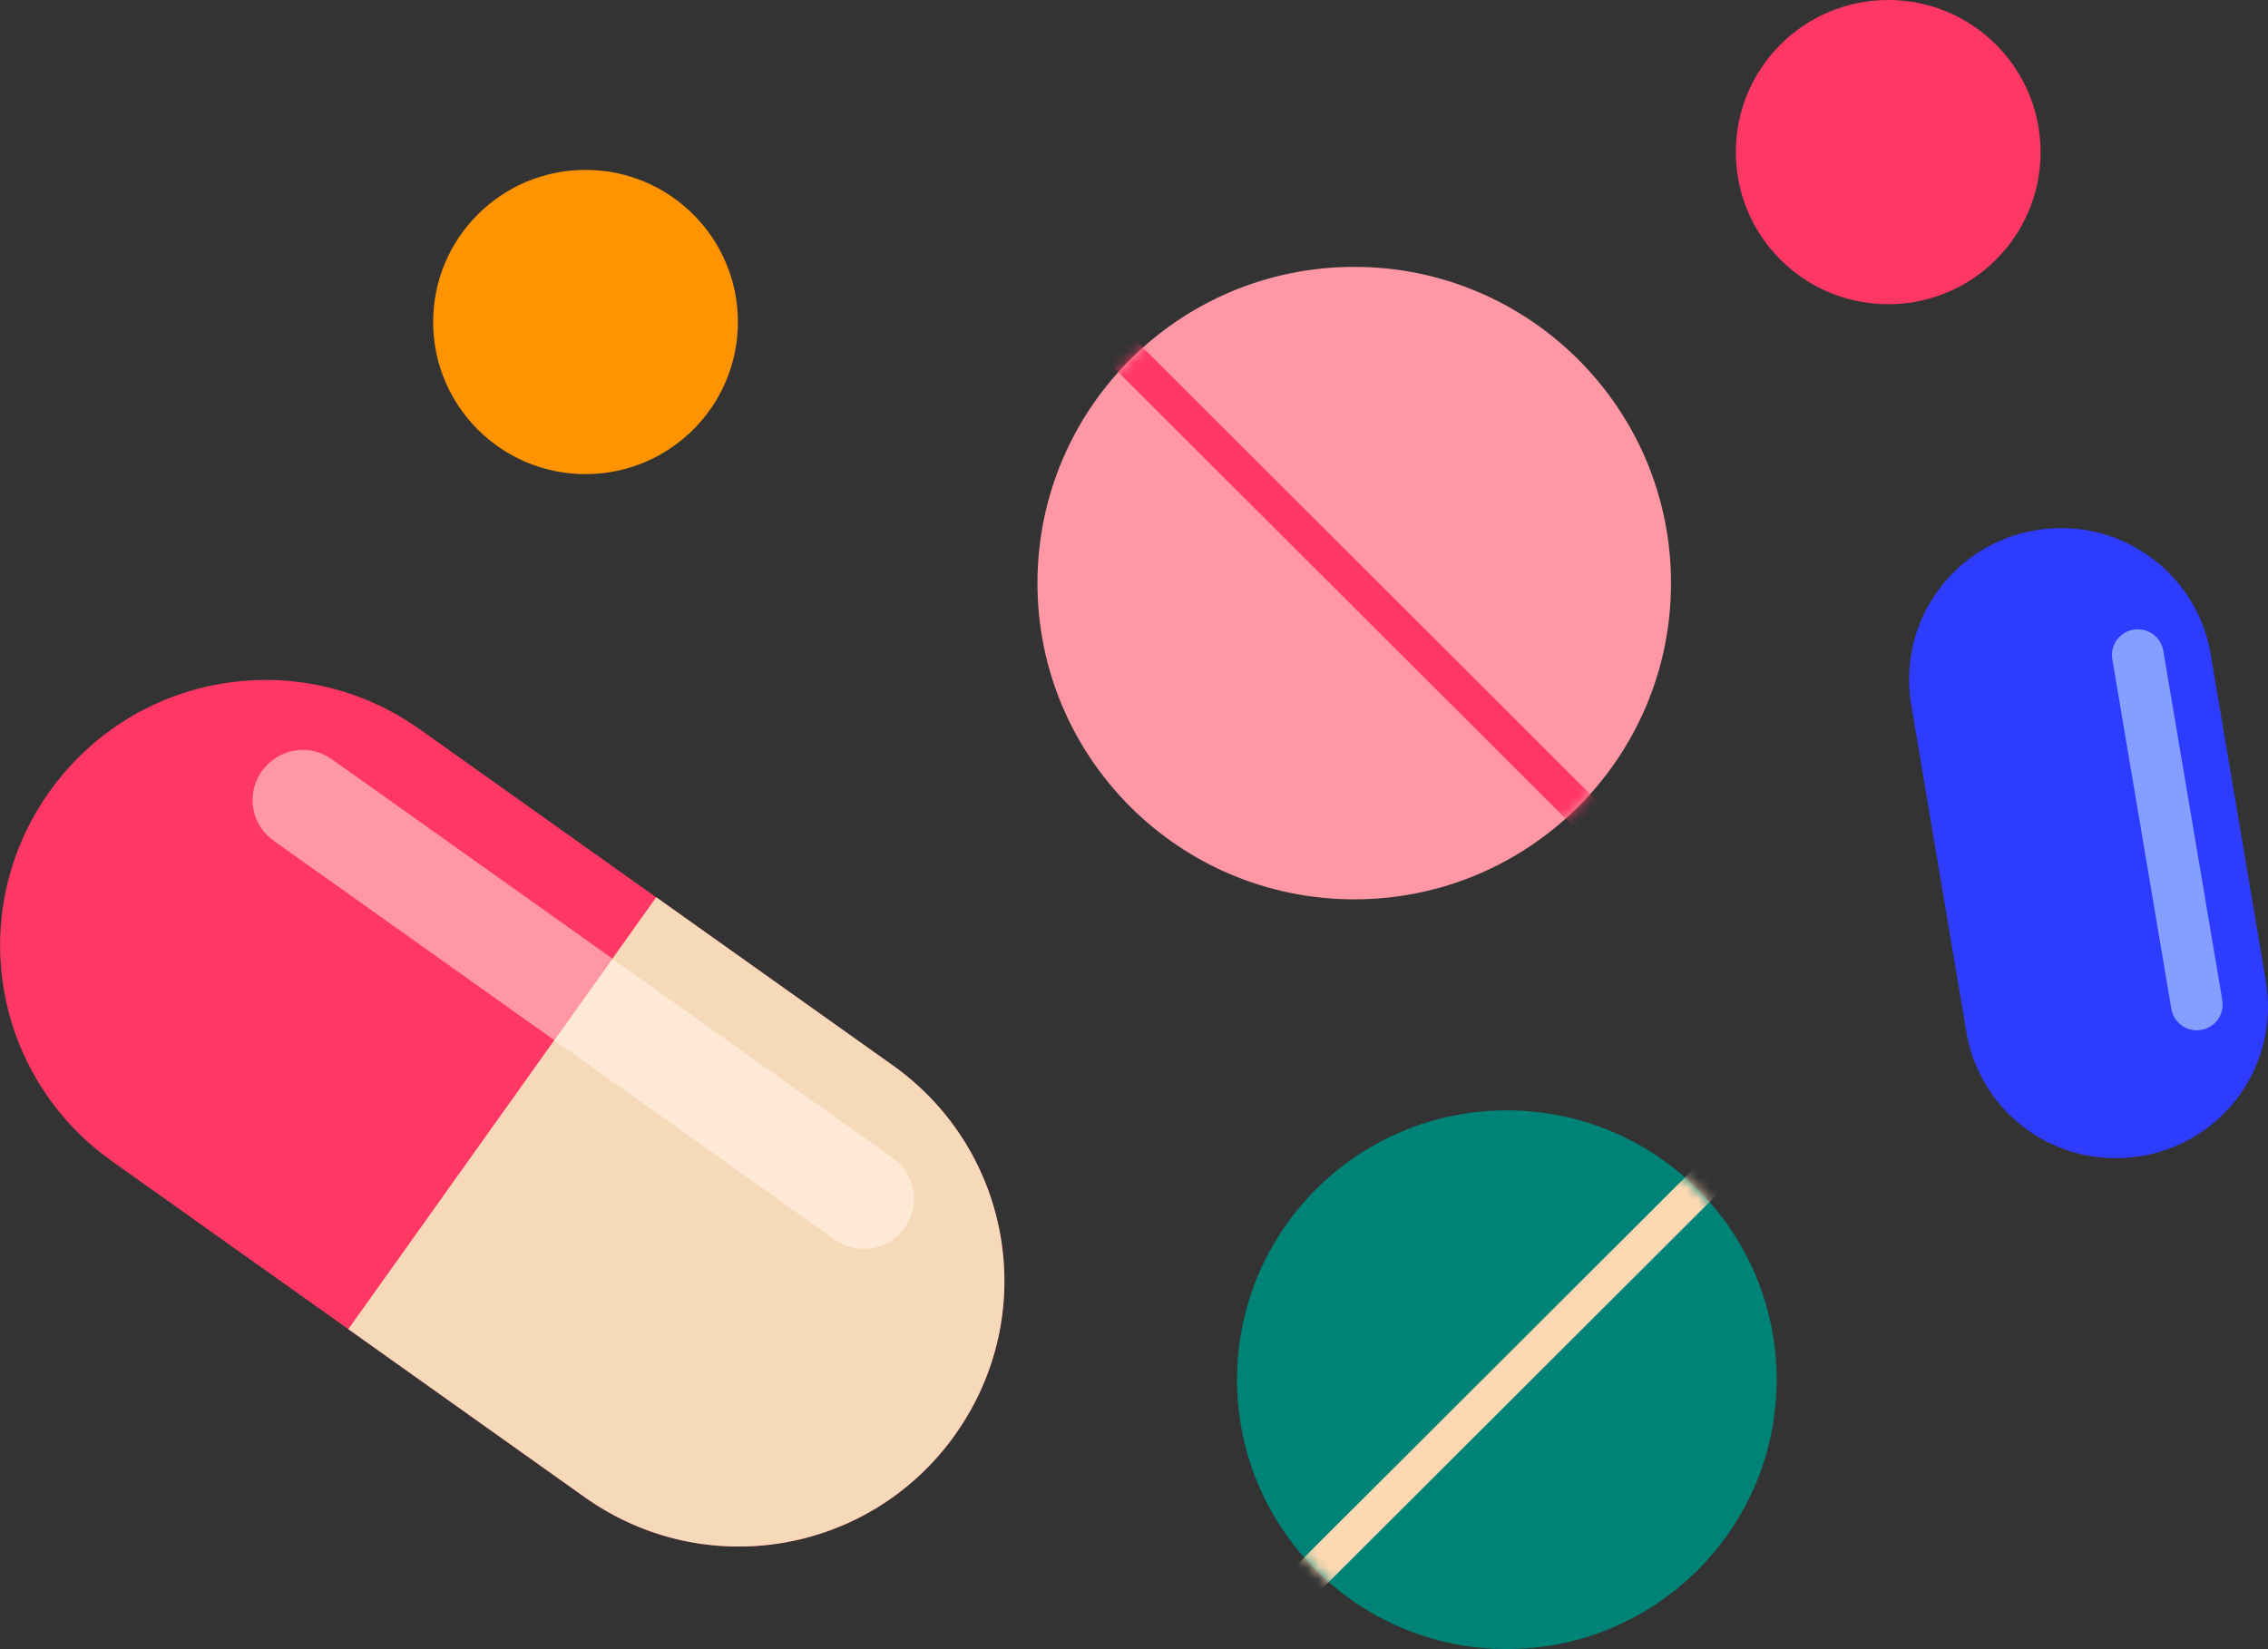
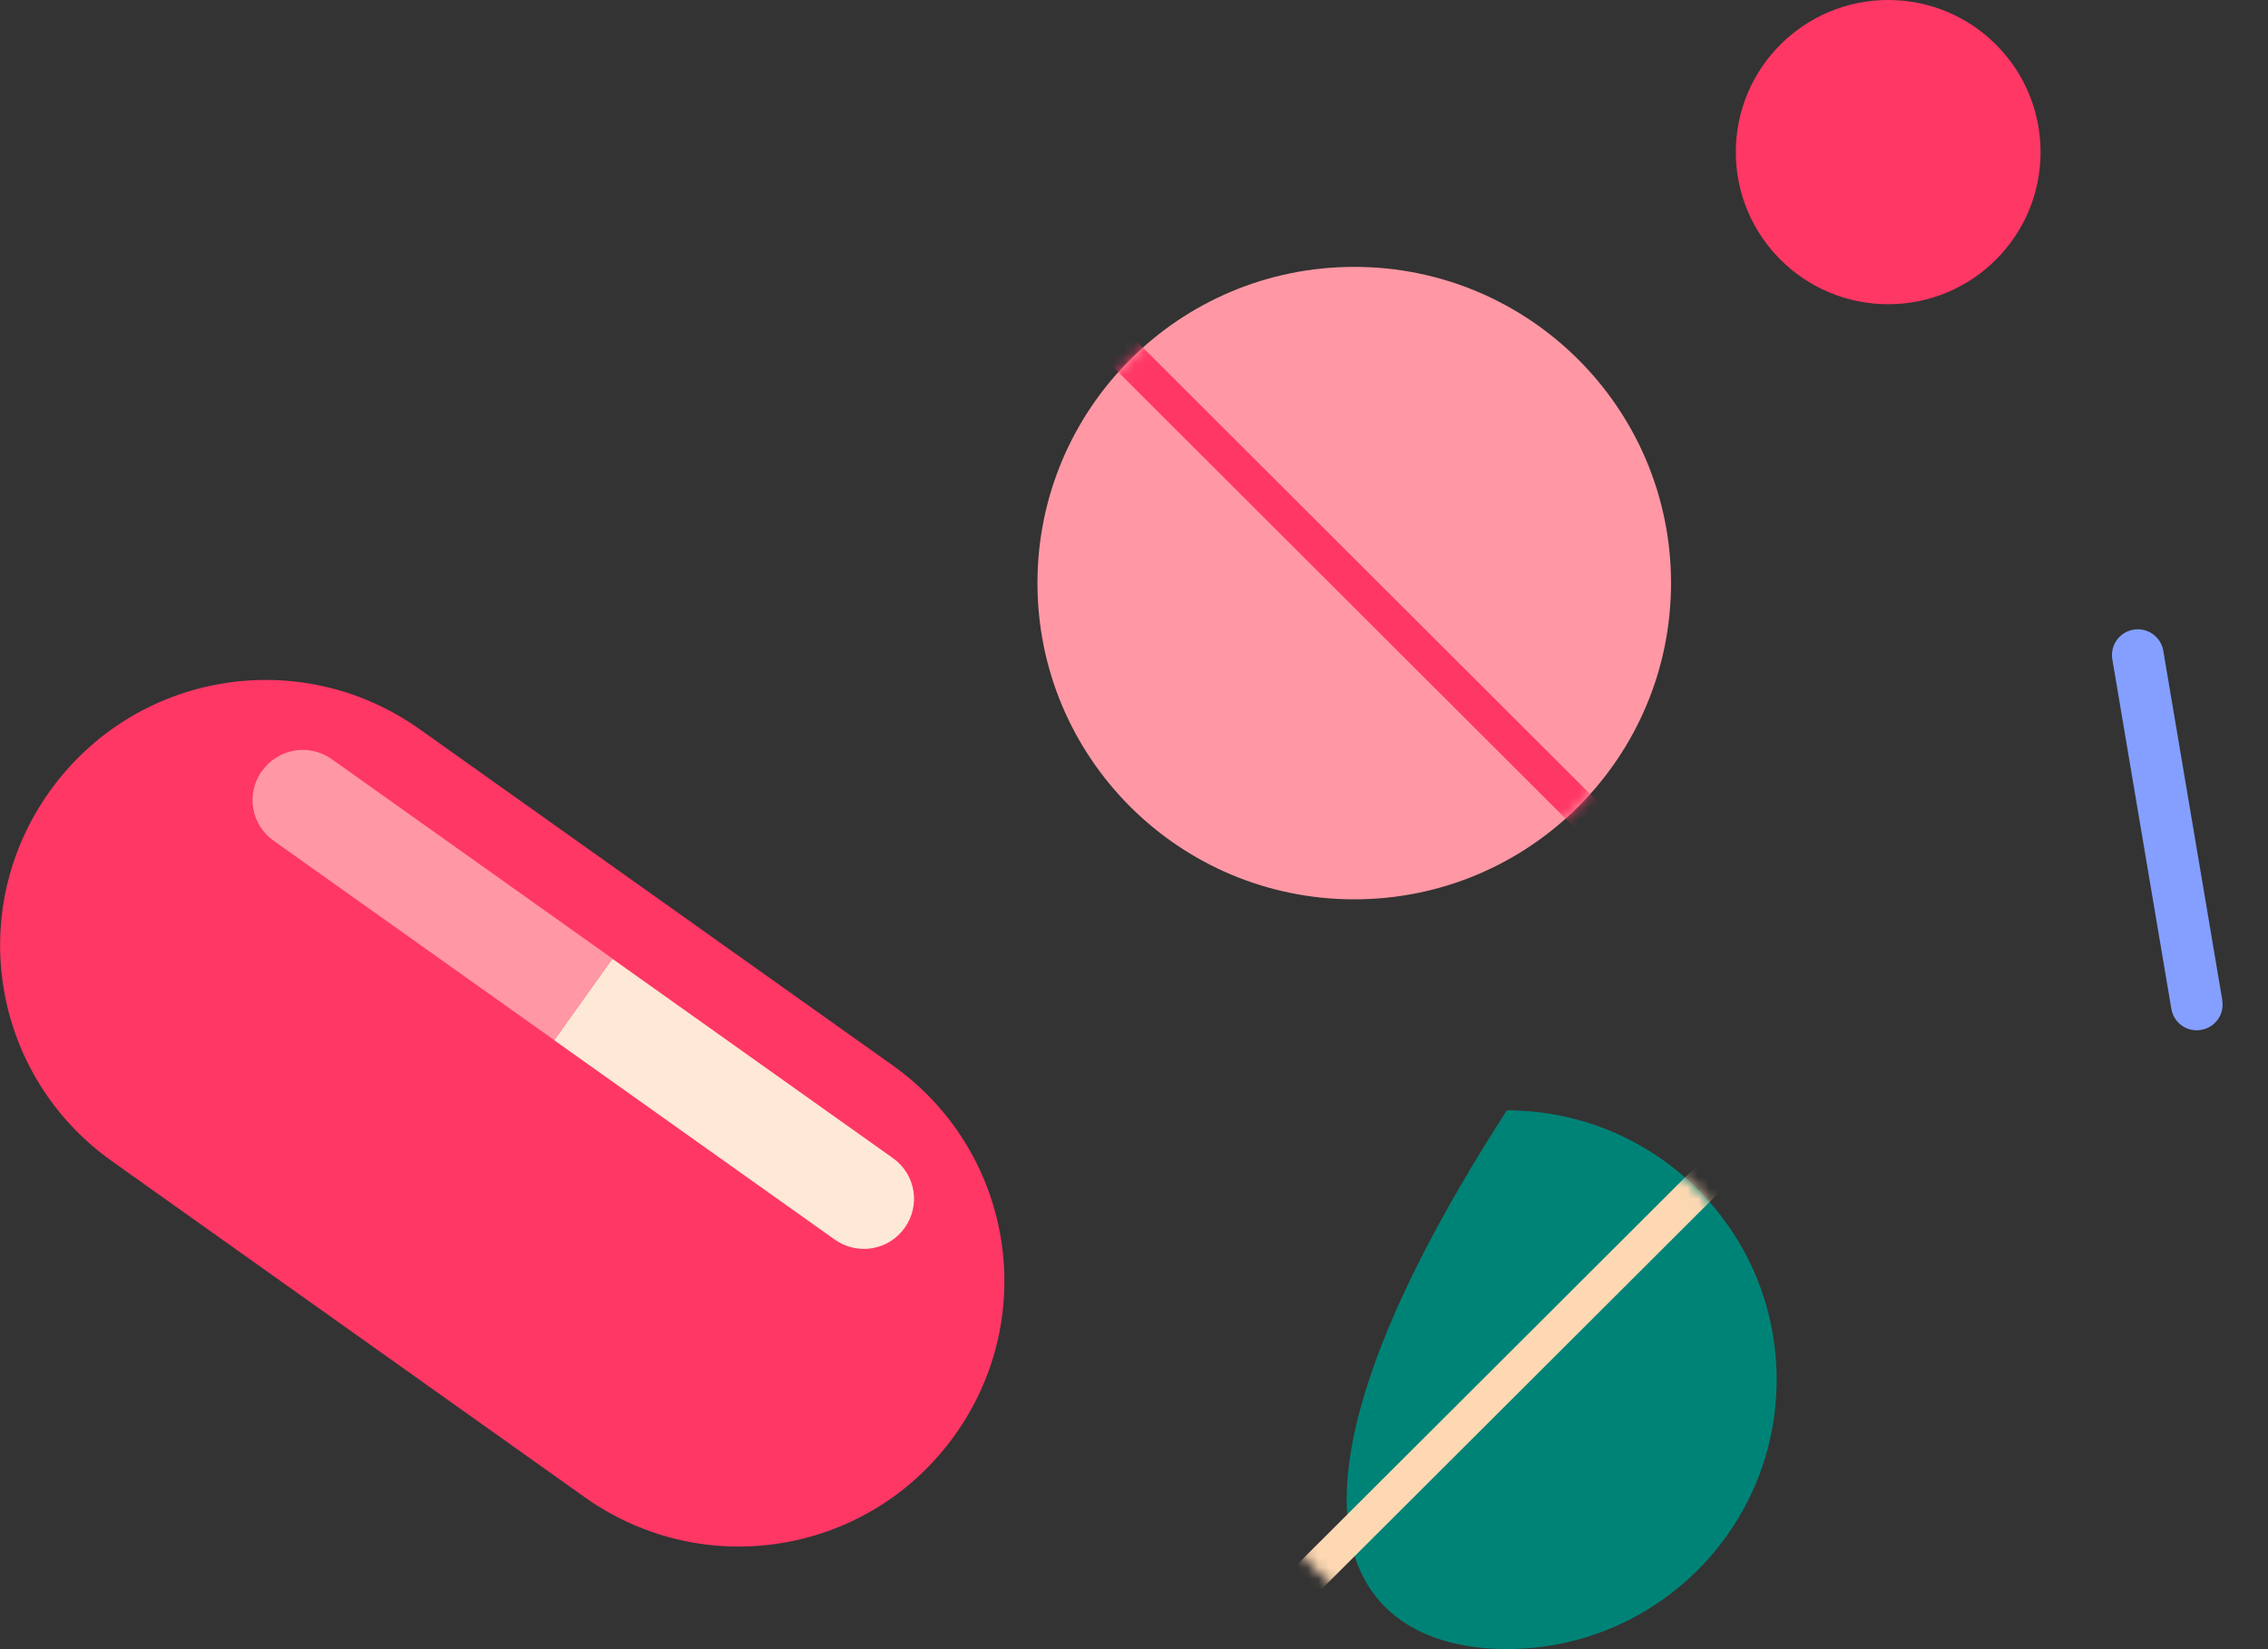
<svg xmlns="http://www.w3.org/2000/svg" width="209" height="152" viewBox="0 0 209 152" fill="none">
  <rect x="0" y="0" width="209" height="152" fill="#333333" stroke="none" />
  <path d="M88 132.257C80.137 143.28 64.921 145.843 53.881 137.991L10.311 107.02C-0.729 99.169 -3.296 83.976 4.568 72.954C12.431 61.932 27.648 59.369 38.687 67.22L82.258 98.191C93.297 106.043 95.864 121.235 88 132.257Z" fill="#FF3765" />
-   <path d="M88 132.257C80.137 143.28 64.921 145.843 53.881 137.991L32.096 122.506L60.472 82.695L82.257 98.18C93.297 106.032 95.864 121.224 88 132.247V132.257Z" fill="#F6D9B8" />
  <path d="M51.075 95.878L76.928 114.252C79.017 115.729 81.888 115.252 83.367 113.167C84.857 111.082 84.368 108.215 82.28 106.738L56.426 88.364L51.065 95.878H51.075Z" fill="#FDE9D6" />
  <path d="M24.134 71.064C22.644 73.149 23.134 76.016 25.222 77.493L51.075 95.867L56.437 88.353L30.584 69.978C28.496 68.491 25.624 68.979 24.145 71.064H24.134Z" fill="#FF98A4" />
-   <path d="M197.319 106.553C189.673 107.835 182.484 102.731 181.2 95.096L176.121 64.972C174.838 57.338 179.95 50.16 187.596 48.868C195.242 47.586 202.431 52.69 203.725 60.324L208.805 90.448C210.088 98.083 204.976 105.261 197.33 106.553H197.319Z" fill="#2D3CFF" />
  <path d="M204.791 92.197L202.072 76.092L199.353 59.988C199.135 58.685 197.906 57.816 196.612 58.033C195.307 58.25 194.437 59.477 194.654 60.77L197.373 76.874L200.093 92.979C200.31 94.282 201.539 95.151 202.833 94.923C204.139 94.705 205.009 93.478 204.78 92.186L204.791 92.197Z" fill="#849FFF" />
  <path d="M124.796 82.89C140.918 82.89 153.988 69.841 153.988 53.743C153.988 37.646 140.918 24.597 124.796 24.597C108.673 24.597 95.603 37.646 95.603 53.743C95.603 69.841 108.673 82.89 124.796 82.89Z" fill="#FF98A4" />
  <mask id="mask0_1412_4638" style="mask-type:luminance" maskUnits="userSpaceOnUse" x="95" y="24" width="59" height="59">
    <path d="M124.796 82.89C140.918 82.89 153.988 69.841 153.988 53.743C153.988 37.646 140.918 24.597 124.796 24.597C108.673 24.597 95.603 37.646 95.603 53.743C95.603 69.841 108.673 82.89 124.796 82.89Z" fill="white" />
  </mask>
  <g mask="url(#mask0_1412_4638)">
    <path d="M103.043 32.025L146.548 75.463" stroke="#FF3765" stroke-width="3.2" stroke-miterlimit="10" />
  </g>
-   <path d="M138.858 151.989C152.59 151.989 163.722 140.875 163.722 127.164C163.722 113.454 152.59 102.34 138.858 102.34C125.127 102.34 113.995 113.454 113.995 127.164C113.995 140.875 125.127 151.989 138.858 151.989Z" fill="#008377" />
+   <path d="M138.858 151.989C152.59 151.989 163.722 140.875 163.722 127.164C163.722 113.454 152.59 102.34 138.858 102.34C113.995 140.875 125.127 151.989 138.858 151.989Z" fill="#008377" />
  <mask id="mask1_1412_4638" style="mask-type:luminance" maskUnits="userSpaceOnUse" x="113" y="102" width="51" height="50">
    <path d="M138.858 151.989C152.59 151.989 163.722 140.875 163.722 127.164C163.722 113.454 152.59 102.34 138.858 102.34C125.127 102.34 113.995 113.454 113.995 127.164C113.995 140.875 125.127 151.989 138.858 151.989Z" fill="white" />
  </mask>
  <g mask="url(#mask1_1412_4638)">
    <path d="M157.392 108.671L120.325 145.669" stroke="#FDD8B2" stroke-width="3.2" stroke-miterlimit="10" />
  </g>
  <path d="M174 28.039C181.755 28.039 188.042 21.762 188.042 14.02C188.042 6.277 181.755 0 174 0C166.246 0 159.959 6.277 159.959 14.02C159.959 21.762 166.246 28.039 174 28.039Z" fill="#FF3765" />
-   <path d="M53.957 43.699C61.712 43.699 67.999 37.422 67.999 29.679C67.999 21.936 61.712 15.659 53.957 15.659C46.203 15.659 39.916 21.936 39.916 29.679C39.916 37.422 46.203 43.699 53.957 43.699Z" fill="#FF9400" />
</svg>